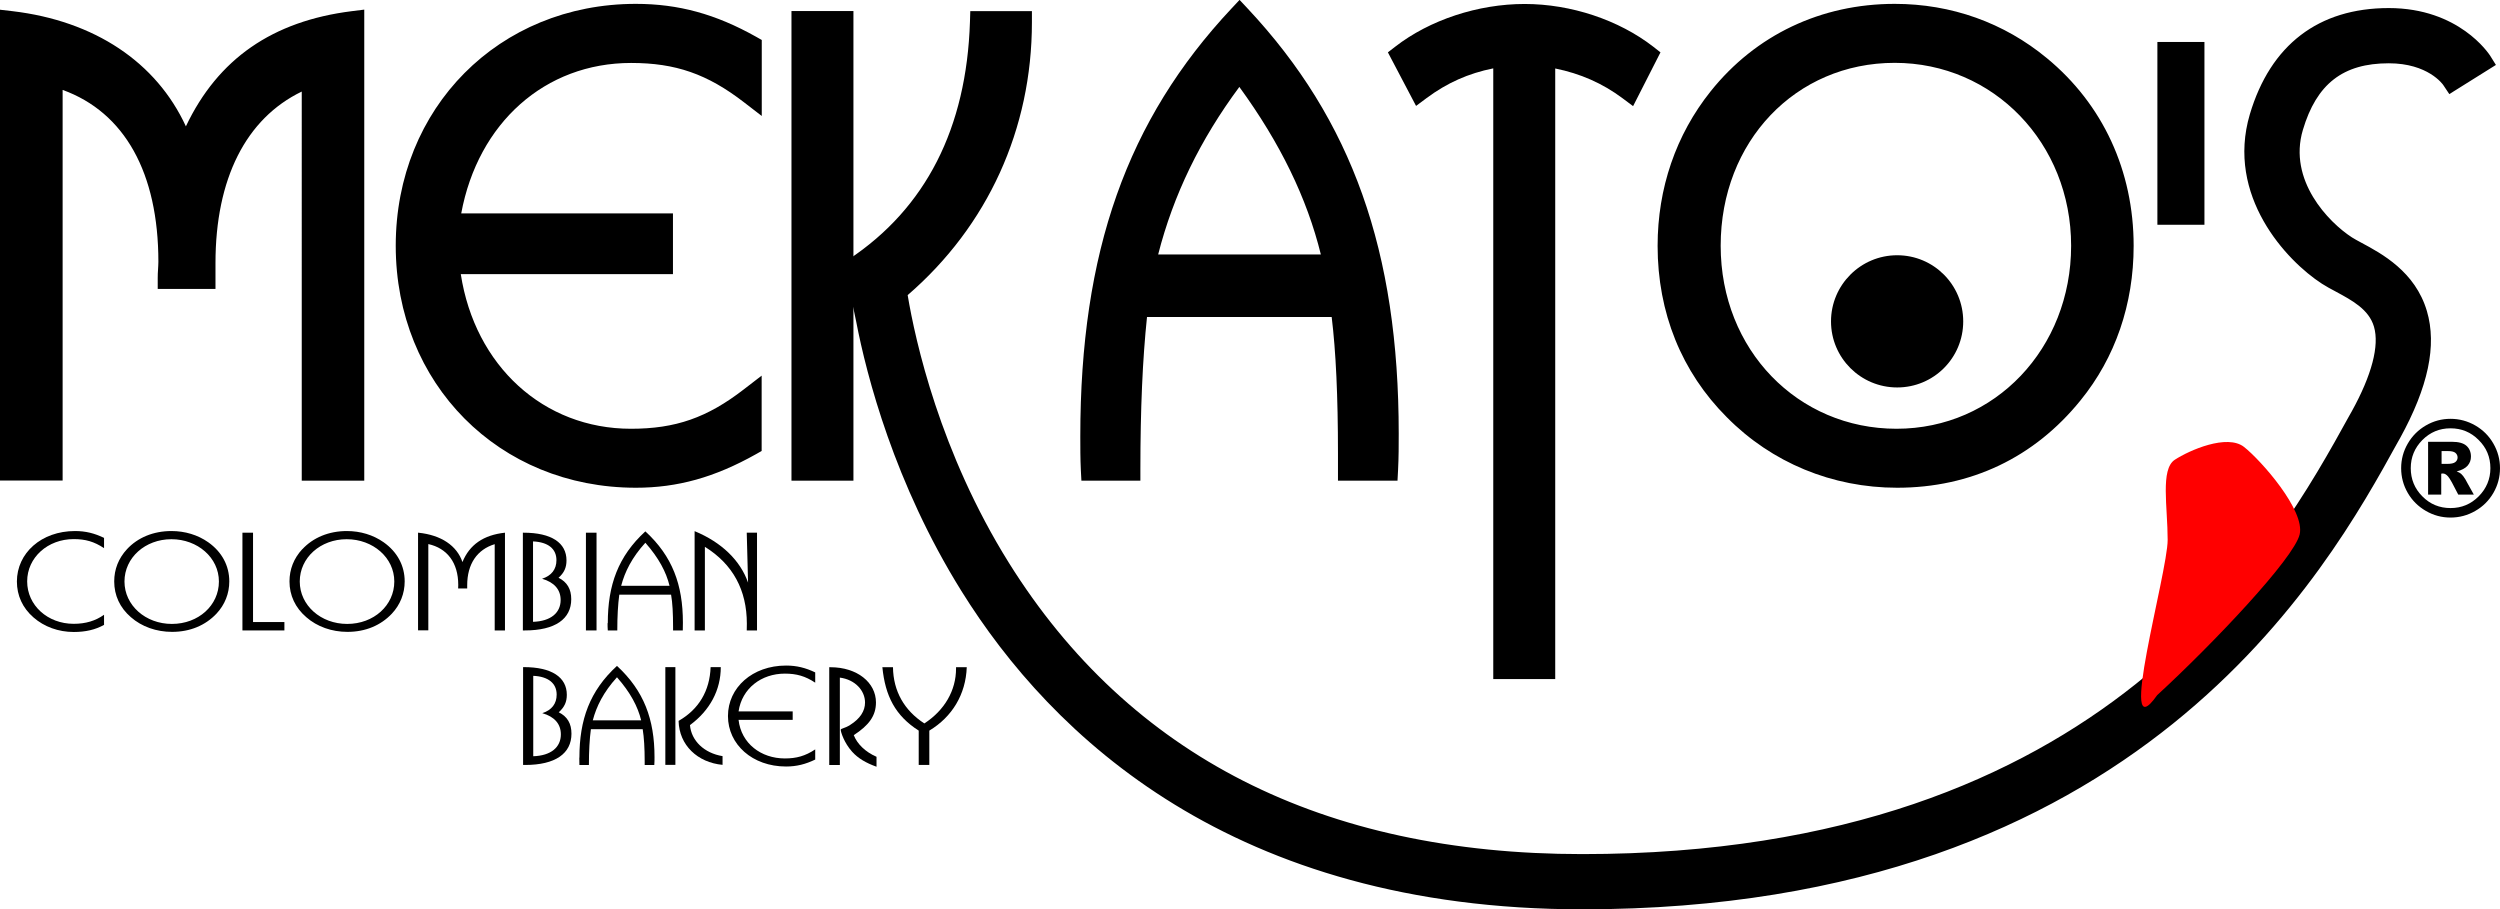
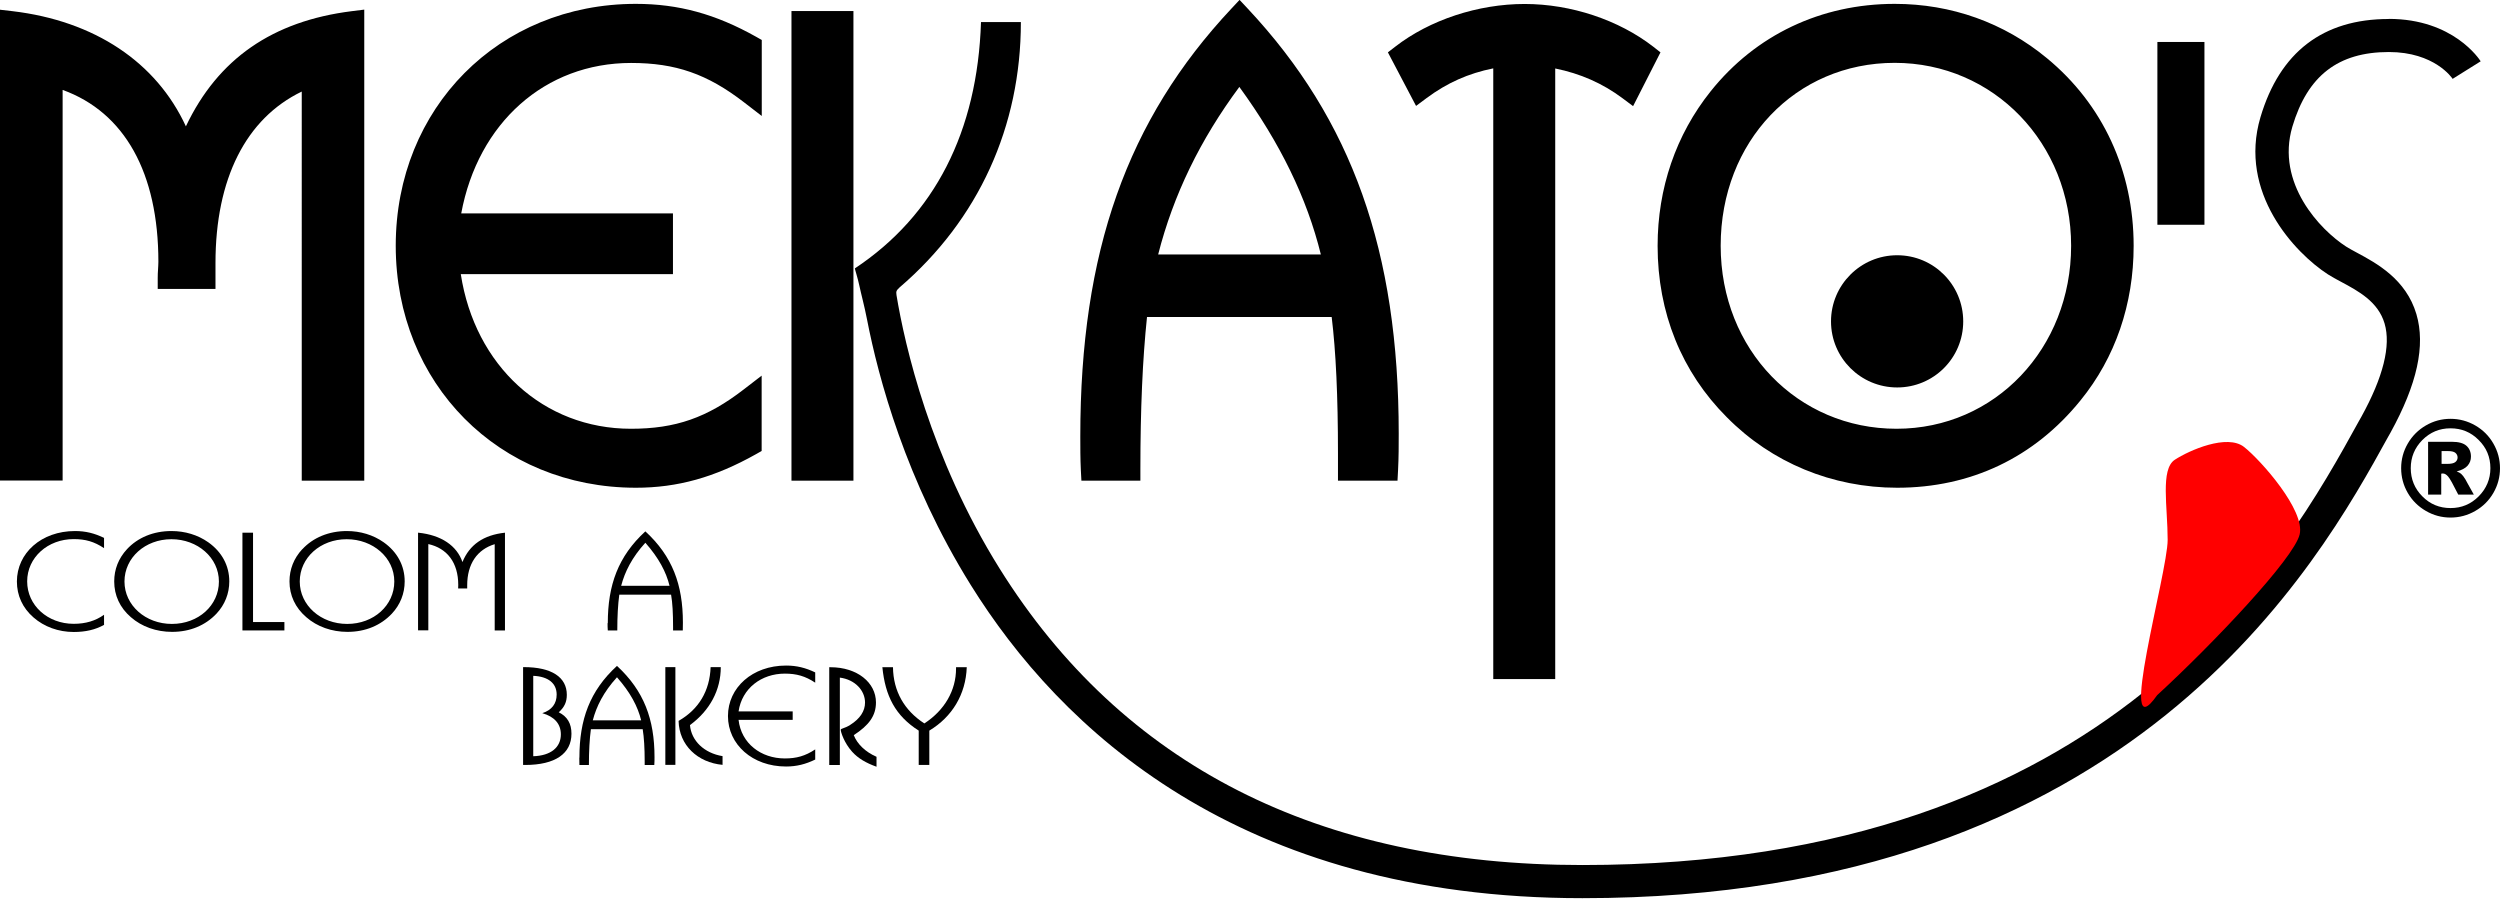
<svg xmlns="http://www.w3.org/2000/svg" id="Layer_1" data-name="Layer 1" viewBox="0 0 226.35 82.33">
  <defs>
    <style>      .cls-1 {        fill: red;      }    </style>
  </defs>
  <g>
    <path d="m1,2c8.18.97,13.79,5.38,15.79,12.17,2.53-7.17,7.49-11.21,15.19-12.17v40.52h-3.66V6.8c-6.25,2.21-9.81,8.14-9.81,17.03v1.34h-3.23c0-.48.05-.97.05-1.45,0-9.22-3.93-15.2-10.67-16.92v35.72H1V2Z" />
    <path d="m32.98,43.52h-5.66V8.29c-5.05,2.44-7.81,7.89-7.81,15.53v2.34h-5.23v-1c0-.26.01-.52.03-.78.01-.22.03-.45.03-.67,0-8.07-3.06-13.54-8.67-15.57v35.37H0V.88l1.12.13c7.45.88,13.04,4.63,15.71,10.43,2.9-6.11,7.84-9.53,15.03-10.43l1.12-.14v42.65Zm-3.66-2h1.66V3.16c-6.62,1.15-10.96,4.87-13.25,11.35l-1.03,2.91-.87-2.97c-1.81-6.16-6.7-10.15-13.83-11.31v38.37h1.66V5.51l1.25.32c7.26,1.85,11.42,8.37,11.42,17.89,0,.15,0,.3-.01.45h1.19v-.34c0-9.2,3.72-15.58,10.48-17.97l1.33-.47v36.14Z" />
  </g>
  <g>
    <path d="m67.98,40.26c-3.45,1.94-6.63,2.91-10.4,2.91-12.01,0-20.74-9.16-20.74-20.91S45.56,1.35,57.57,1.35c3.77,0,6.95.92,10.4,2.86v4.26c-3.56-2.75-6.68-3.77-10.83-3.77-8.36,0-15.3,6.09-16.54,15.62h19.34v3.5h-19.34c.97,9.75,8.03,16,16.54,16,4.15,0,7.27-1.03,10.83-3.77v4.2Z" />
    <path d="m57.57,44.16c-12.4,0-21.74-9.42-21.74-21.91S45.18.35,57.57.35c3.86,0,7.22.92,10.89,2.98l.51.29v6.88l-1.61-1.24c-3.32-2.56-6.19-3.56-10.22-3.56-7.8,0-13.86,5.43-15.38,13.62h19.17v5.5h-19.21c1.28,8.3,7.48,14,15.41,14,4.03,0,6.9-1,10.22-3.57l1.61-1.24v6.82l-.51.29c-3.74,2.1-7.1,3.04-10.89,3.04Zm0-41.81c-11.26,0-19.74,8.56-19.74,19.91s8.49,19.91,19.74,19.91c3.31,0,6.15-.75,9.4-2.5v-1.67c-3.06,2-6.03,2.83-9.83,2.83-9.34,0-16.55-6.95-17.54-16.9l-.11-1.1h19.45v-1.5h-19.48l.15-1.13c1.26-9.71,8.47-16.49,17.54-16.49,3.8,0,6.77.84,9.83,2.83v-1.73c-3.19-1.71-6.04-2.45-9.4-2.45Z" />
  </g>
  <g>
    <path d="m98.81,39.5c0-15.84,3.72-27.7,13.42-38.04,9.64,10.29,13.41,22.09,13.41,37.82,0,1.03,0,2.1-.05,3.24h-3.45v-1.46c0-5.55-.21-9.97-.7-13.36h-18.49c-.48,4.09-.7,9-.7,14.82h-3.39c-.05-1.02-.05-2.05-.05-3.02Zm22.04-15.47c-1.19-5.66-3.83-11.53-8.62-17.83-4.8,6.14-7.33,12.07-8.62,17.83h17.24Z" />
    <path d="m126.54,43.52h-5.4v-2.46c0-5.2-.19-9.25-.57-12.36h-16.72c-.4,3.81-.6,8.34-.6,13.82v1h-5.34l-.05-.95c-.05-1.05-.05-2.07-.05-3.07,0-16.69,4.22-28.63,13.69-38.73l.73-.78.73.78c9.46,10.1,13.68,21.98,13.68,38.5,0,1.05,0,2.13-.06,3.29l-.05.95Zm-3.4-2h1.49c.02-.77.02-1.51.02-2.24,0-15.55-3.84-26.81-12.41-36.34-8.69,9.63-12.42,20.64-12.42,36.56,0,.66,0,1.34.02,2.02h1.43c.02-5.53.26-10.1.71-13.93l.1-.88h20.24l.12.86c.47,3.3.71,7.72.71,13.5v.46Zm-1.06-16.48h-19.73l.27-1.22c1.47-6.56,4.36-12.52,8.81-18.23l.8-1.02.79,1.03c4.63,6.09,7.5,12.05,8.8,18.23l.25,1.21Zm-17.21-2h14.72c-1.26-5.11-3.68-10.09-7.38-15.17-3.55,4.79-5.97,9.77-7.35,15.17Z" />
  </g>
  <g>
    <path d="m138.04,1.35c3.98,0,8.13,1.4,11.04,3.66l-1.57,3.07c-2.31-1.72-4.85-2.7-7.7-3.07v55.46h-3.61V5.02c-2.86.38-5.34,1.35-7.65,3.07l-1.62-3.07c2.91-2.26,7.12-3.66,11.11-3.66Z" />
    <path d="m140.81,61.48h-5.61V6.19c-2.25.45-4.2,1.32-6.05,2.7l-.94.7-2.55-4.85.66-.51c3.13-2.43,7.51-3.87,11.72-3.87s8.53,1.45,11.65,3.87l.65.51-2.48,4.87-.95-.71c-1.82-1.36-3.83-2.24-6.1-2.7v55.29Zm-3.61-2h1.61V3.87l1.13.15c2.69.36,5.05,1.21,7.2,2.59l.66-1.29c-2.72-1.87-6.31-2.97-9.76-2.97s-7.11,1.12-9.82,2.96l.69,1.31c2.15-1.4,4.51-2.25,7.16-2.6l1.13-.15v55.6Z" />
  </g>
  <g>
    <path d="m155.66,8.9c3.87-4.85,9.48-7.54,15.89-7.54,4.84,0,9.43,1.62,13.15,4.69,4.85,3.99,7.49,9.7,7.49,16.22,0,5.01-1.57,9.65-4.59,13.36-3.92,4.85-9.43,7.54-15.83,7.54-5.6,0-10.83-2.16-14.71-6.09-3.94-3.94-5.98-9.06-5.98-14.82,0-5.01,1.57-9.59,4.58-13.36Zm16.06,30.93c9.48,0,16.81-7.65,16.81-17.57s-7.61-17.56-16.98-17.56-16.76,7.65-16.76,17.56,7.55,17.57,16.92,17.57Z" />
    <path d="m171.77,44.16c-5.88,0-11.36-2.27-15.42-6.38-4.1-4.1-6.27-9.47-6.27-15.52,0-5.22,1.66-10.06,4.8-13.99,4.08-5.11,10-7.92,16.67-7.92,5.12,0,9.89,1.7,13.78,4.92,5.06,4.17,7.85,10.2,7.85,16.99,0,5.28-1.66,10.12-4.81,13.99-4.19,5.18-9.93,7.91-16.61,7.91Zm-.22-41.81c-6.05,0-11.42,2.55-15.11,7.17h0c-2.86,3.57-4.36,7.98-4.36,12.74,0,5.51,1.97,10.39,5.69,14.11,3.69,3.74,8.66,5.79,14,5.79,6.05,0,11.26-2.48,15.06-7.17,2.86-3.51,4.36-7.91,4.36-12.73,0-6.18-2.53-11.67-7.12-15.45-3.53-2.92-7.86-4.46-12.51-4.46Zm.17,38.47c-10.05,0-17.92-8.16-17.92-18.57s7.63-18.56,17.76-18.56,17.98,8.15,17.98,18.56-7.82,18.57-17.81,18.57Zm-.17-35.13c-8.98,0-15.76,7.12-15.76,16.56s6.99,16.57,15.92,16.57,15.81-7.28,15.81-16.57-7.02-16.56-15.98-16.56Z" />
  </g>
  <g>
    <path d="m198.59,19.35h-2.26V4.8h2.26v14.55Z" />
    <path d="m199.59,20.35h-4.26V3.8h4.26v16.55Zm-2.26-2h.26V5.8h-.26v12.55Z" />
  </g>
  <g>
    <g>
      <rect x="72.66" y="2" width="3.61" height="40.52" />
      <path d="m77.27,43.52h-5.61V1h5.61v42.52Zm-3.61-2h1.61V3h-1.61v38.52Z" />
    </g>
    <g>
      <path d="m216.28,1.72c-5.96,0-9.87,3-11.62,8.9-2.02,6.82,3.11,12.28,6.11,14.22.34.22.75.44,1.2.68,1.57.84,3.35,1.8,3.93,3.77.59,2-.12,4.85-2.1,8.44l-.21.37c-6.63,12.04-22.16,40.22-70.32,40.22-23.89,0-41.64-9.03-52.77-26.85-6.29-10.07-8.59-20.26-9.33-24.74-.06-.36,0-.44.27-.7,7.17-6.14,10.99-14.6,10.99-24.03h-3.61c-.32,9.91-4.2,17.51-11.42,22.3,0,.09.25.83.41,1.58.15.72.44,1.76.69,3.04,1.02,5.25,3.51,14.6,9.39,24.04,8.05,12.94,24.19,28.36,55.38,28.36,49.94,0,66.66-30.35,72.95-41.77l.21-.37c2.42-4.39,3.19-7.9,2.35-10.74-.94-3.17-3.61-4.61-5.38-5.56-.37-.2-.71-.38-.99-.56-2.34-1.51-6.37-5.73-4.86-10.85,1.37-4.61,4.14-6.76,8.74-6.76,4.12,0,5.72,2.34,5.77,2.43l2.54-1.59c-.1-.16-2.47-3.84-8.32-3.84Z" />
-       <path d="m143.27,82.33c-31.65,0-48.05-15.68-56.23-28.83-6.06-9.74-8.57-19.46-9.52-24.38-.15-.8-.32-1.5-.47-2.09-.08-.35-.16-.66-.22-.93-.1-.45-.22-.89-.31-1.18-.08-.27-.12-.47-.12-.52l-.05-.59.5-.33c6.97-4.63,10.66-11.87,10.97-21.5l.03-.97h5.58v1c0,9.68-4,18.45-11.25,24.71.69,4.13,2.92,14.23,9.16,24.23,10.93,17.5,28.4,26.38,51.92,26.38,47.57,0,62.9-27.82,69.45-39.7l.21-.37c1.83-3.31,2.52-5.97,2.02-7.68-.46-1.57-1.98-2.38-3.44-3.17-.48-.25-.91-.49-1.27-.72-3.22-2.08-8.71-7.96-6.53-15.34,1.87-6.29,6.22-9.62,12.58-9.62s9.05,4.13,9.17,4.3l.53.85-4.22,2.64-.54-.81c-.05-.08-1.39-1.98-4.94-1.98-4.14,0-6.54,1.86-7.78,6.04-1.35,4.55,2.32,8.35,4.44,9.72.23.15.52.3.83.47,1.89,1.01,4.9,2.63,5.96,6.2.92,3.11.12,6.88-2.43,11.51l-.21.37c-6.37,11.57-23.3,42.29-73.82,42.29ZM78.55,24.73c.08.28.17.61.24.95.05.25.12.55.21.88.15.61.32,1.35.48,2.18.93,4.79,3.36,14.23,9.25,23.71,7.91,12.72,23.8,27.89,54.53,27.89,49.34,0,65.86-29.97,72.07-41.25l.21-.37c2.28-4.14,3.03-7.4,2.27-9.98-.82-2.77-3.18-4.04-4.9-4.96-.45-.24-.78-.42-1.06-.6-2.56-1.66-6.96-6.29-5.28-11.97,1.49-5.03,4.66-7.47,9.7-7.47,3.17,0,5.05,1.28,5.96,2.13l.87-.55c-.98-1-3.12-2.59-6.83-2.59-5.54,0-9.02,2.68-10.66,8.19-1.85,6.25,2.91,11.3,5.69,13.1.32.2.7.41,1.13.64,1.66.89,3.71,1.99,4.41,4.36.67,2.27-.07,5.37-2.18,9.21l-.21.37c-6.72,12.19-22.44,40.74-71.2,40.74-24.26,0-42.3-9.19-53.62-27.32-6.53-10.46-8.8-21.04-9.47-25.11-.13-.81.17-1.19.55-1.57,6.67-5.72,10.42-13.6,10.69-22.32h-1.64c-.53,9.44-4.4,16.92-11.22,21.73Z" />
    </g>
  </g>
  <path d="m177.75,29.1c0,3.31-2.67,5.98-5.98,5.98s-5.99-2.68-5.99-5.98,2.68-5.99,5.99-5.99,5.98,2.68,5.98,5.99Z" />
  <path class="cls-1" d="m195.31,62.94c-3.76,5.34.95-11.07.95-14.06,0-2.99-.67-6.38.64-7.25,1.31-.86,4.75-2.37,6.28-1.16,1.53,1.21,5.55,5.75,5.03,7.92-.52,2.17-7.79,9.85-12.9,14.55Z" />
  <path d="m226.35,42.39c0,.8-.2,1.55-.6,2.24-.4.69-.95,1.24-1.64,1.63-.69.4-1.44.6-2.24.6s-1.54-.2-2.23-.6c-.69-.4-1.24-.94-1.64-1.63-.4-.69-.6-1.44-.6-2.24s.2-1.54.6-2.23c.4-.69.95-1.24,1.64-1.64.69-.4,1.43-.6,2.23-.6s1.54.2,2.24.6c.69.4,1.24.94,1.64,1.64.4.69.6,1.44.6,2.23Zm-.87,0c0-1-.35-1.85-1.06-2.55-.7-.71-1.55-1.06-2.55-1.06s-1.84.35-2.55,1.06c-.7.71-1.05,1.56-1.05,2.55s.35,1.85,1.05,2.55c.7.71,1.55,1.06,2.55,1.06s1.84-.35,2.55-1.06c.7-.71,1.06-1.56,1.06-2.55Zm-5.62-2.39h2.14c.6,0,1.04.12,1.31.36.27.24.41.57.41.98,0,.32-.1.59-.31.83-.21.23-.53.4-.98.51.18.07.32.15.4.22.12.11.25.27.38.49,0,.02.27.48.77,1.39h-1.41c-.46-.92-.76-1.46-.92-1.64-.16-.18-.31-.27-.47-.27-.04,0-.08,0-.15.02v1.89h-1.19v-4.78Zm1.19,2h.52c.34,0,.59-.05.73-.16.14-.11.21-.25.21-.42s-.07-.31-.2-.42c-.13-.11-.36-.16-.69-.16h-.56v1.17Z" />
  <g>
    <path d="m9.43,56.57c-.78.44-1.68.65-2.75.65-1.39,0-2.68-.47-3.65-1.32-.99-.86-1.5-1.99-1.5-3.25,0-2.57,2.21-4.57,5.26-4.57.96,0,1.76.2,2.63.62v.93c-.9-.6-1.69-.82-2.75-.82-2.34,0-4.21,1.66-4.21,3.83s1.86,3.84,4.21,3.84c1.09,0,1.98-.27,2.75-.82v.9Z" />
    <path d="m11.49,49.73c.98-1.06,2.4-1.65,4.03-1.65,1.23,0,2.39.35,3.34,1.02,1.23.87,1.9,2.12,1.9,3.54,0,1.09-.4,2.11-1.16,2.92-1,1.06-2.39,1.65-4.02,1.65-1.42,0-2.75-.47-3.73-1.33-1-.86-1.51-1.98-1.51-3.24,0-1.09.39-2.09,1.16-2.92Zm4.07,6.76c2.41,0,4.26-1.68,4.26-3.84s-1.93-3.83-4.3-3.83-4.25,1.67-4.25,3.83,1.91,3.84,4.29,3.84Z" />
    <path d="m21.96,48.23h.95v8.09h2.84v.76h-3.8v-8.85Z" />
    <path d="m27.37,49.73c.98-1.06,2.41-1.65,4.03-1.65,1.23,0,2.39.35,3.34,1.02,1.23.87,1.9,2.12,1.9,3.54,0,1.09-.4,2.11-1.16,2.92-1,1.06-2.39,1.65-4.02,1.65-1.42,0-2.75-.47-3.73-1.33-1-.86-1.52-1.98-1.52-3.24,0-1.09.39-2.09,1.16-2.92Zm4.07,6.76c2.4,0,4.26-1.68,4.26-3.84s-1.93-3.83-4.31-3.83-4.25,1.67-4.25,3.83,1.91,3.84,4.29,3.84Z" />
    <path d="m37.87,48.23c2.08.21,3.5,1.18,4,2.66.64-1.57,1.9-2.45,3.85-2.66v8.85h-.93v-7.81c-1.58.48-2.49,1.78-2.49,3.72v.29h-.82c0-.11.01-.21.01-.32,0-2.01-1-3.32-2.71-3.7v7.81h-.93v-8.85Z" />
-     <path d="m47.34,48.23h.06c2.54,0,3.89.92,3.89,2.51,0,.63-.2,1.11-.72,1.57.78.39,1.15,1.03,1.15,1.94,0,1.79-1.45,2.83-4.2,2.83h-.18v-8.85Zm3.42,6.09c0-.94-.58-1.6-1.68-1.92.86-.28,1.3-.86,1.3-1.68,0-1.03-.75-1.64-2.12-1.7v7.28c1.6-.05,2.5-.81,2.5-1.98Z" />
-     <path d="m53.05,48.23h.96v8.85h-.96v-8.85Z" />
    <path d="m55.03,56.42c0-3.46.94-6.05,3.4-8.31,2.45,2.25,3.4,4.83,3.4,8.26,0,.22,0,.46-.01.71h-.88v-.32c0-1.21-.05-2.18-.18-2.92h-4.69c-.12.9-.18,1.97-.18,3.24h-.86c-.02-.22-.02-.45-.02-.66Zm5.59-3.38c-.3-1.24-.97-2.52-2.19-3.9-1.22,1.34-1.86,2.64-2.19,3.9h4.37Z" />
-     <path d="m62.89,48.09c2.45,1.01,4.14,2.66,4.84,4.66l-.12-4.52h.93v8.85h-.93c.01-.2.01-.41.01-.61,0-3.05-1.27-5.39-3.8-6.96v7.57h-.93v-8.99Z" />
    <g>
      <path d="m47.36,60.4h.06c2.54,0,3.9.92,3.9,2.51,0,.64-.21,1.11-.73,1.58.78.39,1.15,1.02,1.15,1.94,0,1.79-1.45,2.83-4.2,2.83h-.18v-8.85Zm3.42,6.09c0-.94-.57-1.6-1.68-1.92.86-.28,1.3-.86,1.3-1.68,0-1.02-.75-1.64-2.12-1.7v7.28c1.6-.05,2.5-.81,2.5-1.98Z" />
      <path d="m52.46,68.6c0-3.46.94-6.05,3.4-8.31,2.44,2.25,3.4,4.83,3.4,8.26,0,.23,0,.46-.02.71h-.87v-.32c0-1.21-.06-2.18-.18-2.92h-4.69c-.12.89-.18,1.97-.18,3.24h-.86c-.01-.22-.01-.45-.01-.66Zm5.59-3.38c-.3-1.24-.97-2.52-2.19-3.9-1.22,1.34-1.86,2.64-2.19,3.9h4.37Z" />
      <path d="m60.24,60.4h.91v8.85h-.91v-8.85Zm4.1,0h.92c0,2.06-.97,3.91-2.79,5.25.12,1.42,1.29,2.54,2.95,2.81v.79c-2.26-.21-3.93-1.78-3.98-3.98,1.83-1.05,2.82-2.71,2.9-4.87Z" />
      <path d="m73.81,68.77c-.87.42-1.68.63-2.64.63-3.05,0-5.26-2-5.26-4.57s2.21-4.57,5.26-4.57c.96,0,1.76.2,2.64.62v.93c-.9-.6-1.7-.82-2.75-.82-2.12,0-3.88,1.33-4.19,3.42h4.9v.77h-4.9c.24,2.13,2.03,3.49,4.19,3.49,1.05,0,1.85-.22,2.75-.82v.92Z" />
      <path d="m75.08,69.26v-8.85h.1c2.45,0,4.13,1.4,4.13,3.19,0,1.21-.64,2.07-2.01,2.96.31.8,1.05,1.52,2.06,1.96v.9c-.95-.34-1.67-.76-2.21-1.36-.73-.81-1.03-1.8-1.03-1.98,0-.14.34-.11.86-.45.89-.56,1.34-1.25,1.34-2.02,0-1.09-.9-2.08-2.28-2.26v7.91h-.96Z" />
      <path d="m83.18,69.26v-3.11c-2.12-1.35-3.03-3.13-3.29-5.74h.96c.03,2.17,1.02,3.91,2.84,5.09,1.83-1.19,2.87-2.98,2.87-4.97v-.12h.97c-.09,2.47-1.33,4.5-3.39,5.74v3.11h-.96Z" />
    </g>
  </g>
</svg>